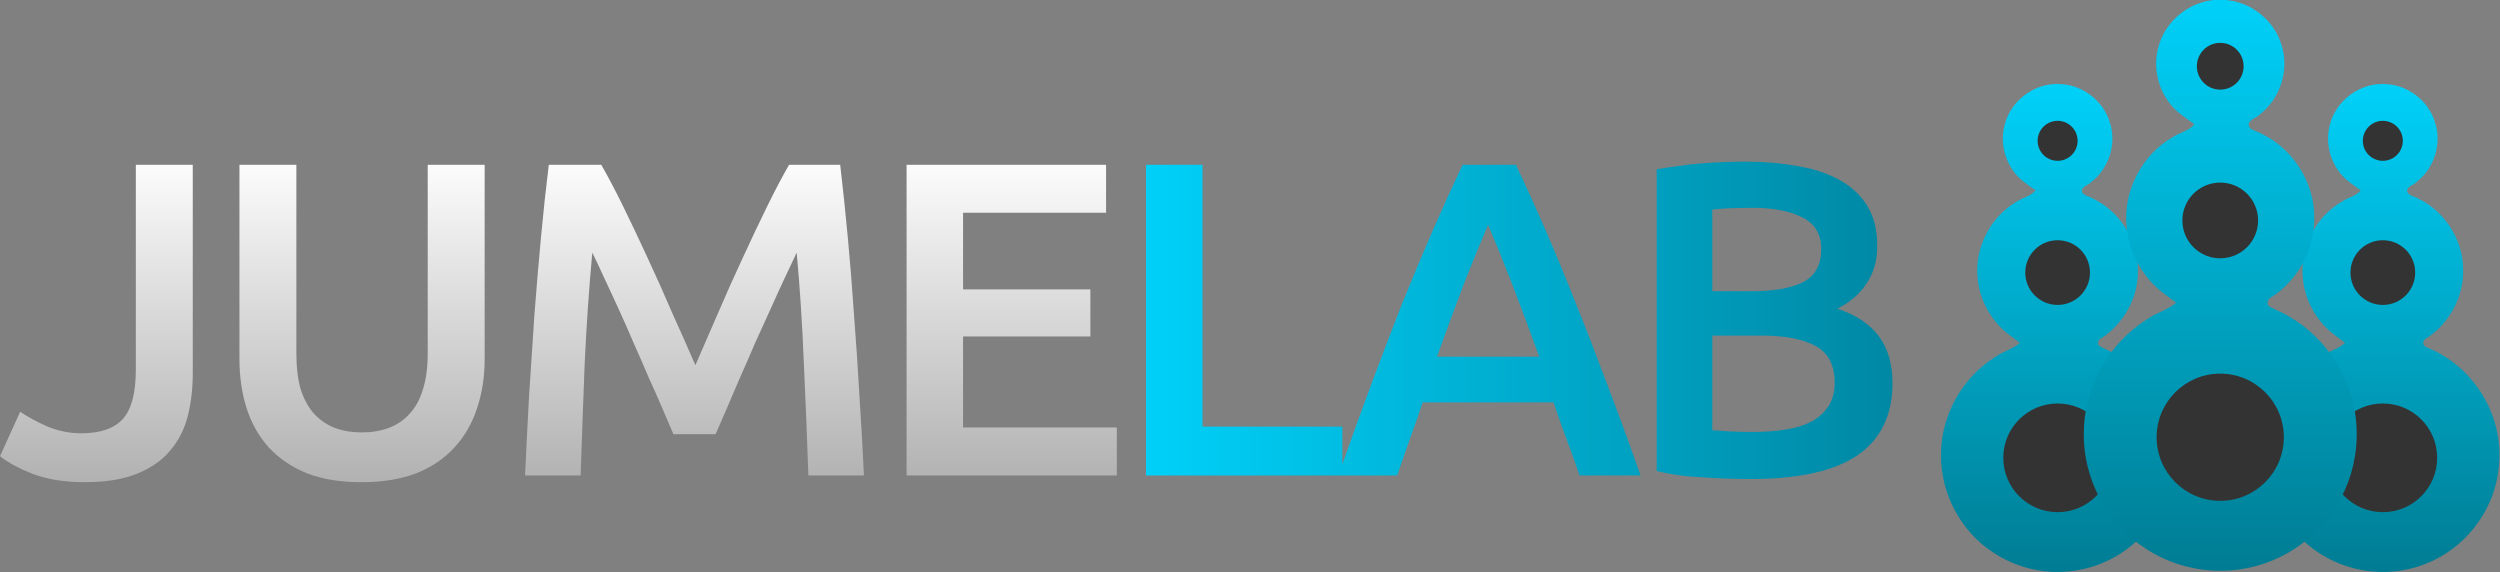
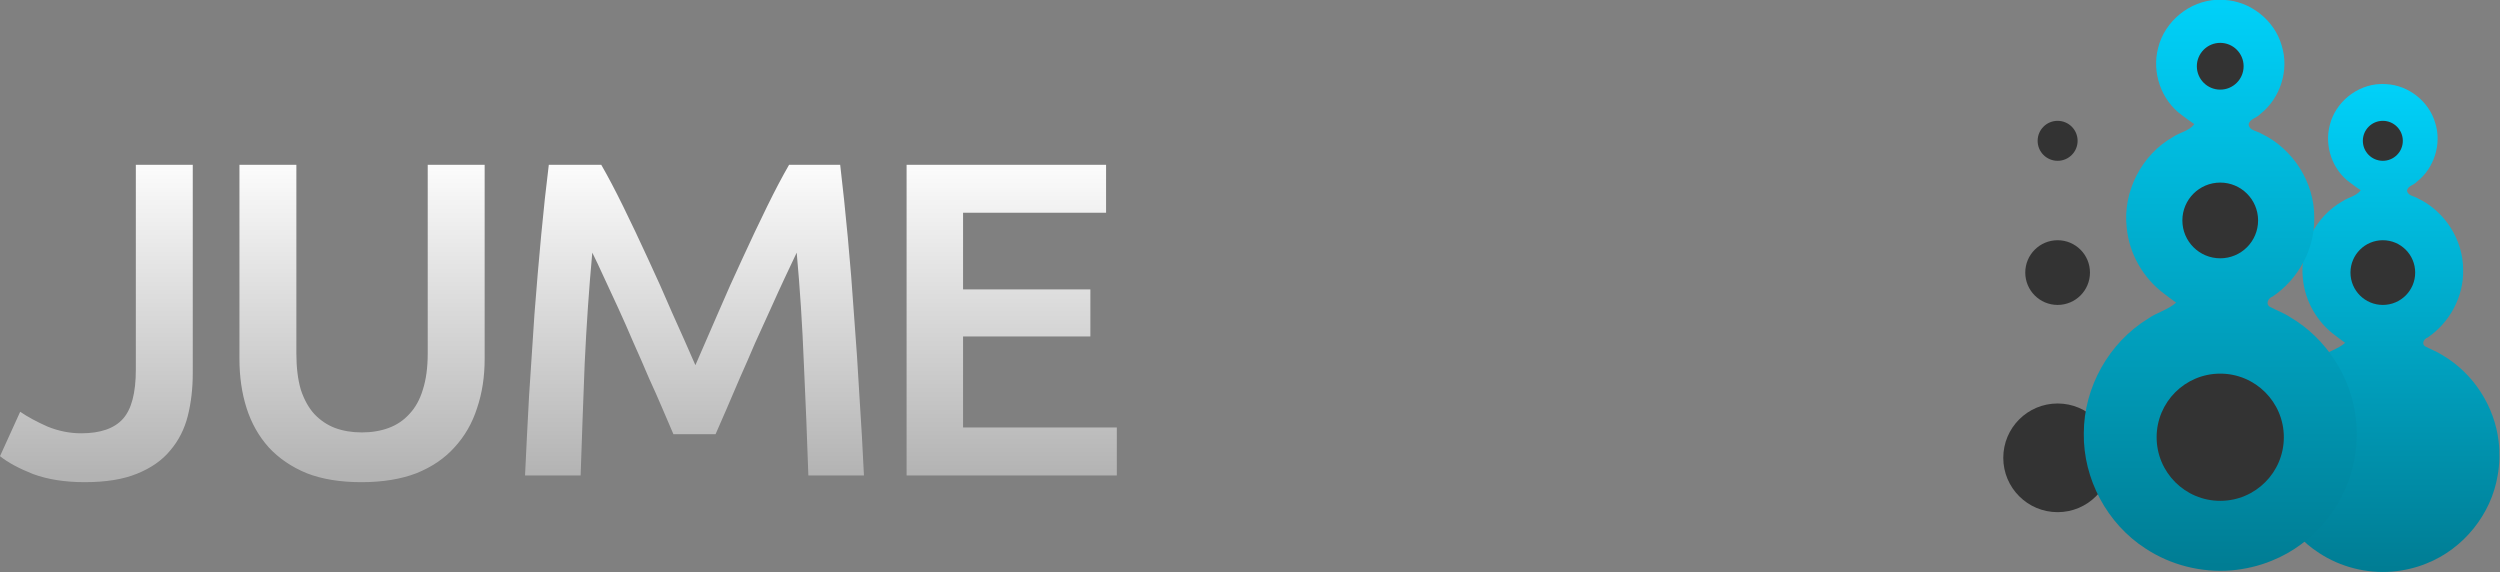
<svg xmlns="http://www.w3.org/2000/svg" xmlns:xlink="http://www.w3.org/1999/xlink" width="300" height="68.68" viewBox="0 0 300 68.68" version="1.1" id="svg5">
  <rect x="0" y="0" width="300" height="68.68" fill="#808080" stroke="none" />
  <defs id="defs2">
    <linearGradient id="linearGradient78252">
      <stop style="stop-color:#b3b3b3;stop-opacity:1" offset="0" id="stop78248" />
      <stop style="stop-color:#ffffff;stop-opacity:1" offset="1" id="stop78250" />
    </linearGradient>
    <linearGradient id="linearGradient77479">
      <stop style="stop-color:#00d6ff;stop-opacity:1" offset="0" id="stop77475" />
      <stop style="stop-color:#0088a4;stop-opacity:1" offset="1" id="stop77477" />
    </linearGradient>
    <linearGradient id="linearGradient52743">
      <stop style="stop-color:#007d94;stop-opacity:1" offset="0" id="stop52739" />
      <stop style="stop-color:#00d0f8;stop-opacity:1" offset="1" id="stop52741" />
    </linearGradient>
    <linearGradient id="linearGradient51621">
      <stop style="stop-color:#000000;stop-opacity:1" offset="0" id="stop51617" />
      <stop style="stop-color:#4d4d4d;stop-opacity:1" offset="1" id="stop51619" />
    </linearGradient>
    <linearGradient xlink:href="#linearGradient51621" id="linearGradient51623" x1="59.803" y1="98.465" x2="59.803" y2="78.745" gradientUnits="userSpaceOnUse" />
    <linearGradient xlink:href="#linearGradient52743" id="linearGradient67960" gradientUnits="userSpaceOnUse" x1="129.742" y1="98.147" x2="129.742" y2="79.156" gradientTransform="matrix(1.554,0,0,1.554,-74.222,-48.514)" />
    <linearGradient xlink:href="#linearGradient52743" id="linearGradient67970" gradientUnits="userSpaceOnUse" x1="129.742" y1="98.147" x2="129.742" y2="79.156" gradientTransform="matrix(1.554,0,0,1.554,-54.208,-48.514)" />
    <linearGradient xlink:href="#linearGradient52743" id="linearGradient67980" gradientUnits="userSpaceOnUse" x1="129.742" y1="98.147" x2="129.742" y2="79.156" gradientTransform="matrix(1.818,0,0,1.818,-98.531,-74.596)" />
    <linearGradient xlink:href="#linearGradient78252" id="linearGradient78054" gradientUnits="userSpaceOnUse" x1="36.305" y1="98.109" x2="36.305" y2="78.19" gradientTransform="scale(3.78)" />
    <linearGradient xlink:href="#linearGradient77479" id="linearGradient1604" gradientUnits="userSpaceOnUse" gradientTransform="scale(3.78)" x1="67.625" y1="89.571" x2="116.886" y2="89.571" />
  </defs>
  <g id="layer1">
    <g aria-label="JUMELAB" id="text3026" style="font-size:27.543px;line-height:1.4;letter-spacing:-1.429px;word-spacing:0px;fill:url(#linearGradient51623);fill-opacity:1;stroke-width:0.689" />
    <g id="g77722">
      <g id="g78657" transform="matrix(1.95,0,0,1.95,-1.231,-134.56)">
        <path id="path31619" style="font-weight:500;font-size:27.543px;line-height:1.4;font-family:Ubuntu;-inkscape-font-specification:'Ubuntu, Medium';letter-spacing:-1.429px;word-spacing:0px;fill:url(#linearGradient78054);fill-opacity:1;stroke-width:2.602" d="m 33.926,298.666 v 47.572 c 0,5.413 -1.007,9.23 -3.02,11.451 -2.013,2.221 -5.238,3.33 -9.68,3.33 -2.637,0 -5.241,-0.52 -7.809,-1.561 -2.498,-1.11 -4.615,-2.256 -6.35,-3.436 l -4.684,10.305 c 1.804,1.457 4.372,2.845 7.703,4.164 3.401,1.249 7.39,1.875 11.971,1.875 4.927,0 8.987,-0.66 12.18,-1.979 3.262,-1.319 5.829,-3.124 7.703,-5.414 1.943,-2.29 3.295,-4.962 4.059,-8.016 0.763,-3.054 1.146,-6.349 1.146,-9.889 v -48.404 z m 24.061,0 v 45.074 c 0,4.164 0.554,7.979 1.664,11.449 1.11,3.47 2.811,6.489 5.102,9.057 2.36,2.568 5.308,4.582 8.848,6.039 3.539,1.388 7.774,2.082 12.701,2.082 4.927,0 9.194,-0.694 12.803,-2.082 3.609,-1.457 6.559,-3.471 8.85,-6.039 2.36,-2.568 4.095,-5.587 5.205,-9.057 1.18,-3.47 1.77,-7.285 1.77,-11.449 v -45.074 h -13.221 v 43.824 c 0,3.262 -0.381,6.072 -1.145,8.432 -0.694,2.29 -1.735,4.164 -3.123,5.621 -1.319,1.457 -2.915,2.535 -4.789,3.229 -1.874,0.694 -3.956,1.041 -6.246,1.041 -2.29,0 -4.372,-0.347 -6.246,-1.041 -1.804,-0.694 -3.401,-1.771 -4.789,-3.229 -1.319,-1.457 -2.36,-3.331 -3.123,-5.621 -0.694,-2.36 -1.041,-5.17 -1.041,-8.432 v -43.824 z m 71.84,0 c -0.625,4.997 -1.214,10.443 -1.77,16.342 -0.555,5.899 -1.075,12.007 -1.561,18.322 -0.416,6.246 -0.834,12.561 -1.25,18.945 -0.347,6.385 -0.66,12.561 -0.938,18.529 h 12.908 c 0.278,-8.397 0.591,-17.037 0.938,-25.92 0.416,-8.883 1.006,-17.489 1.77,-25.816 0.763,1.527 1.666,3.434 2.707,5.725 1.041,2.221 2.15,4.616 3.33,7.184 1.18,2.568 2.359,5.24 3.539,8.016 1.249,2.776 2.431,5.482 3.541,8.119 1.18,2.568 2.255,4.997 3.227,7.287 0.972,2.29 1.804,4.234 2.498,5.83 h 9.785 c 0.694,-1.596 1.526,-3.506 2.498,-5.727 0.972,-2.29 2.013,-4.719 3.123,-7.287 1.18,-2.637 2.359,-5.343 3.539,-8.119 1.249,-2.776 2.465,-5.448 3.645,-8.016 1.18,-2.637 2.289,-5.066 3.33,-7.287 1.041,-2.221 1.944,-4.128 2.707,-5.725 0.763,8.328 1.319,16.933 1.666,25.816 0.416,8.883 0.763,17.523 1.041,25.92 h 12.908 c -0.278,-5.968 -0.625,-12.074 -1.041,-18.32 -0.347,-6.315 -0.764,-12.562 -1.25,-18.738 -0.416,-6.246 -0.902,-12.318 -1.457,-18.217 -0.555,-5.968 -1.145,-11.589 -1.77,-16.863 h -11.867 c -1.527,2.637 -3.228,5.863 -5.102,9.68 -1.874,3.817 -3.781,7.843 -5.725,12.076 -1.943,4.164 -3.853,8.433 -5.727,12.805 -1.874,4.303 -3.607,8.293 -5.203,11.971 -1.596,-3.678 -3.367,-7.668 -5.311,-11.971 -1.874,-4.372 -3.781,-8.641 -5.725,-12.805 -1.943,-4.233 -3.851,-8.259 -5.725,-12.076 -1.874,-3.817 -3.575,-7.043 -5.102,-9.68 z m 83.084,0 v 72.139 h 48.822 v -11.139 h -35.707 v -21.131 h 29.564 v -10.932 h -29.564 v -17.801 h 33.209 v -11.137 z" transform="scale(0.265)" />
-         <path id="path31627" style="font-weight:500;font-size:27.543px;line-height:1.4;font-family:Ubuntu;-inkscape-font-specification:'Ubuntu, Medium';letter-spacing:-1.429px;word-spacing:0px;fill:url(#linearGradient1604);fill-opacity:1;stroke-width:2.602" d="m 407.717,297.936 c -1.596,0 -3.297,0.036 -5.102,0.105 -1.735,0.069 -3.504,0.174 -5.309,0.312 -1.804,0.139 -3.574,0.345 -5.309,0.623 -1.735,0.208 -3.366,0.451 -4.893,0.729 v 70.059 c 2.915,0.763 6.315,1.249 10.201,1.457 3.886,0.278 7.738,0.418 11.555,0.418 11.173,0 19.468,-1.839 24.881,-5.518 5.413,-3.748 8.119,-9.334 8.119,-16.76 0,-4.372 -1.041,-7.981 -3.123,-10.826 -2.082,-2.845 -5.31,-4.998 -9.682,-6.455 2.915,-1.457 5.169,-3.399 6.766,-5.828 1.666,-2.429 2.5,-5.346 2.5,-8.746 0,-3.678 -0.764,-6.765 -2.291,-9.264 -1.527,-2.498 -3.677,-4.51 -6.453,-6.037 -2.707,-1.527 -5.934,-2.604 -9.682,-3.229 -3.748,-0.694 -7.808,-1.041 -12.18,-1.041 z m -139.205,0.73 v 72.139 h 44.67 0.924 12.715 c 0.972,-2.776 1.942,-5.552 2.914,-8.328 1.041,-2.845 2.048,-5.724 3.02,-8.639 h 30.396 c 0.972,2.915 1.977,5.759 3.018,8.535 1.041,2.776 2.048,5.586 3.02,8.432 h 14.156 c -2.707,-7.703 -5.308,-14.816 -7.807,-21.34 -2.429,-6.523 -4.822,-12.7 -7.182,-18.529 -2.29,-5.829 -4.581,-11.382 -6.871,-16.656 -2.29,-5.274 -4.649,-10.478 -7.078,-15.613 h -12.389 c -2.429,5.136 -4.788,10.339 -7.078,15.613 -2.29,5.274 -4.615,10.827 -6.975,16.656 -2.29,5.829 -4.649,12.006 -7.078,18.529 -2.149,5.772 -4.415,12.033 -6.781,18.729 v -8.734 h -32.479 v -60.793 z m 140.871,9.992 c 4.719,0 8.536,0.728 11.451,2.186 2.984,1.457 4.475,3.923 4.475,7.393 0,3.678 -1.422,6.246 -4.268,7.703 -2.845,1.388 -6.767,2.082 -11.764,2.082 h -9.264 v -18.947 c 1.11,-0.139 2.428,-0.243 3.955,-0.312 1.596,-0.069 3.401,-0.104 5.414,-0.104 z m -61.432,3.955 c 1.527,3.539 3.332,7.982 5.414,13.326 2.082,5.344 4.232,11.103 6.453,17.279 h -23.734 c 2.221,-6.176 4.337,-11.901 6.35,-17.176 2.082,-5.274 3.921,-9.752 5.518,-13.43 z m 52.062,25.713 h 11.555 c 5.274,0 9.403,0.798 12.387,2.395 2.984,1.596 4.477,4.441 4.477,8.535 0,2.29 -0.52,4.166 -1.561,5.623 -0.972,1.457 -2.326,2.637 -4.061,3.539 -1.666,0.833 -3.678,1.423 -6.037,1.77 -2.29,0.347 -4.79,0.52 -7.496,0.52 -1.388,0 -2.915,-0.034 -4.58,-0.104 -1.666,-0.069 -3.226,-0.174 -4.684,-0.312 z" transform="scale(0.265)" />
        <g id="g68163">
-           <path id="path18443" style="fill:url(#linearGradient67960);fill-opacity:1;stroke:none;stroke-width:0.822;stroke-miterlimit:4;stroke-dasharray:none;stroke-opacity:1;paint-order:fill markers stroke" d="m 127.088,74.177 c -1.436,0.053 -2.757,1.127 -3.098,2.524 -0.344,1.289 0.157,2.759 1.246,3.54 0.211,0.169 0.436,0.319 0.657,0.474 -0.276,0.366 -0.756,0.429 -1.12,0.675 -1.654,0.932 -2.654,2.883 -2.438,4.77 0.129,1.383 0.881,2.68 2.001,3.498 0.194,0.154 0.398,0.296 0.598,0.444 -0.434,0.383 -1.019,0.518 -1.489,0.85 -2.048,1.258 -3.363,3.605 -3.367,6.009 -0.041,2.404 1.228,4.778 3.254,6.075 1.317,0.867 2.927,1.271 4.498,1.145 0.704,-0.058 1.461,-0.232 2.116,-0.503 2.265,-0.895 3.985,-3.022 4.376,-5.427 0.122,-0.664 0.136,-1.424 0.06,-2.066 -0.248,-2.177 -1.552,-4.201 -3.442,-5.314 -0.345,-0.231 -0.743,-0.366 -1.101,-0.564 -0.214,-0.165 -0.045,-0.459 0.168,-0.528 1.357,-0.915 2.228,-2.519 2.189,-4.163 0.009,-1.835 -1.118,-3.603 -2.77,-4.394 -0.227,-0.151 -0.646,-0.162 -0.684,-0.494 0.06,-0.295 0.427,-0.331 0.605,-0.539 1.066,-0.829 1.544,-2.328 1.131,-3.618 -0.38,-1.323 -1.642,-2.321 -3.016,-2.388 -0.125,-0.01 -0.25,-0.009 -0.375,-0.006 z" />
          <circle style="fill:#333333;fill-opacity:1;stroke:none;stroke-width:0.957;stroke-miterlimit:4;stroke-dasharray:none;stroke-opacity:1;paint-order:fill markers stroke" id="circle18445" cx="127.254" cy="97.179" r="3.344" />
          <circle style="fill:#333333;fill-opacity:1;stroke:none;stroke-width:0.57;stroke-miterlimit:4;stroke-dasharray:none;stroke-opacity:1;paint-order:fill markers stroke" id="circle18447" cx="127.254" cy="85.779" r="1.991" />
          <circle style="fill:#333333;fill-opacity:1;stroke:none;stroke-width:0.352;stroke-miterlimit:4;stroke-dasharray:none;stroke-opacity:1;paint-order:fill markers stroke" id="circle18449" cx="127.254" cy="77.671" r="1.23" />
          <path id="path18433" style="fill:url(#linearGradient67970);fill-opacity:1;stroke:none;stroke-width:0.822;stroke-miterlimit:4;stroke-dasharray:none;stroke-opacity:1;paint-order:fill markers stroke" d="m 147.101,74.177 c -1.436,0.053 -2.757,1.127 -3.098,2.524 -0.344,1.289 0.157,2.759 1.246,3.54 0.211,0.169 0.436,0.319 0.657,0.474 -0.276,0.366 -0.756,0.429 -1.12,0.675 -1.654,0.932 -2.654,2.883 -2.438,4.77 0.129,1.383 0.881,2.68 2.001,3.498 0.194,0.154 0.398,0.296 0.598,0.444 -0.434,0.383 -1.019,0.518 -1.489,0.85 -2.048,1.258 -3.363,3.605 -3.367,6.009 -0.041,2.404 1.228,4.778 3.254,6.075 1.317,0.867 2.927,1.271 4.498,1.145 0.704,-0.058 1.461,-0.232 2.116,-0.503 2.265,-0.895 3.985,-3.022 4.376,-5.427 0.122,-0.664 0.136,-1.424 0.06,-2.066 -0.248,-2.177 -1.552,-4.201 -3.442,-5.314 -0.345,-0.231 -0.743,-0.366 -1.101,-0.564 -0.214,-0.165 -0.045,-0.459 0.168,-0.528 1.357,-0.915 2.228,-2.519 2.189,-4.163 0.009,-1.835 -1.118,-3.603 -2.77,-4.394 -0.227,-0.151 -0.646,-0.162 -0.684,-0.494 0.06,-0.295 0.427,-0.331 0.605,-0.539 1.066,-0.829 1.544,-2.328 1.131,-3.618 -0.379,-1.323 -1.642,-2.321 -3.016,-2.388 -0.125,-0.01 -0.25,-0.009 -0.375,-0.006 z" />
-           <circle style="fill:#333333;fill-opacity:1;stroke:none;stroke-width:0.957;stroke-miterlimit:4;stroke-dasharray:none;stroke-opacity:1;paint-order:fill markers stroke" id="circle18435" cx="147.267" cy="97.179" r="3.344" />
          <circle style="fill:#333333;fill-opacity:1;stroke:none;stroke-width:0.57;stroke-miterlimit:4;stroke-dasharray:none;stroke-opacity:1;paint-order:fill markers stroke" id="circle18437" cx="147.267" cy="85.779" r="1.991" />
          <circle style="fill:#333333;fill-opacity:1;stroke:none;stroke-width:0.352;stroke-miterlimit:4;stroke-dasharray:none;stroke-opacity:1;paint-order:fill markers stroke" id="circle18439" cx="147.267" cy="77.671" r="1.23" />
          <path id="path14096" style="fill:url(#linearGradient67980);fill-opacity:1;stroke:none;stroke-width:0.962;stroke-miterlimit:4;stroke-dasharray:none;stroke-opacity:1;paint-order:fill markers stroke" d="m 137.066,68.992 c -1.68,0.062 -3.226,1.319 -3.625,2.954 -0.403,1.508 0.184,3.229 1.458,4.143 0.247,0.198 0.51,0.373 0.769,0.554 -0.323,0.428 -0.885,0.502 -1.31,0.789 -1.935,1.091 -3.106,3.374 -2.853,5.583 0.151,1.618 1.032,3.136 2.342,4.094 0.227,0.181 0.466,0.347 0.7,0.519 -0.508,0.448 -1.193,0.606 -1.742,0.995 -2.397,1.473 -3.936,4.219 -3.94,7.033 -0.048,2.814 1.437,5.592 3.808,7.11 1.542,1.015 3.426,1.487 5.264,1.34 0.824,-0.068 1.71,-0.271 2.476,-0.588 2.651,-1.047 4.664,-3.537 5.122,-6.351 0.143,-0.777 0.159,-1.666 0.07,-2.418 -0.29,-2.548 -1.817,-4.917 -4.028,-6.219 -0.403,-0.27 -0.869,-0.429 -1.288,-0.66 -0.25,-0.193 -0.053,-0.538 0.197,-0.618 1.588,-1.071 2.608,-2.948 2.561,-4.872 0.011,-2.148 -1.308,-4.217 -3.241,-5.142 -0.265,-0.177 -0.757,-0.189 -0.8,-0.578 0.07,-0.345 0.499,-0.388 0.709,-0.63 1.247,-0.971 1.807,-2.725 1.324,-4.234 -0.444,-1.549 -1.922,-2.716 -3.53,-2.795 -0.146,-0.011 -0.293,-0.011 -0.439,-0.006 z" />
          <circle style="fill:#333333;fill-opacity:1;stroke:none;stroke-width:1.12;stroke-miterlimit:4;stroke-dasharray:none;stroke-opacity:1;paint-order:fill markers stroke" id="path18145" cx="137.261" cy="95.912" r="3.914" />
          <circle style="fill:#333333;fill-opacity:1;stroke:none;stroke-width:0.667;stroke-miterlimit:4;stroke-dasharray:none;stroke-opacity:1;paint-order:fill markers stroke" id="circle18227" cx="137.261" cy="82.571" r="2.33" />
          <circle style="fill:#333333;fill-opacity:1;stroke:none;stroke-width:0.412;stroke-miterlimit:4;stroke-dasharray:none;stroke-opacity:1;paint-order:fill markers stroke" id="circle18229" cx="137.261" cy="73.082" r="1.439" />
        </g>
      </g>
    </g>
  </g>
</svg>